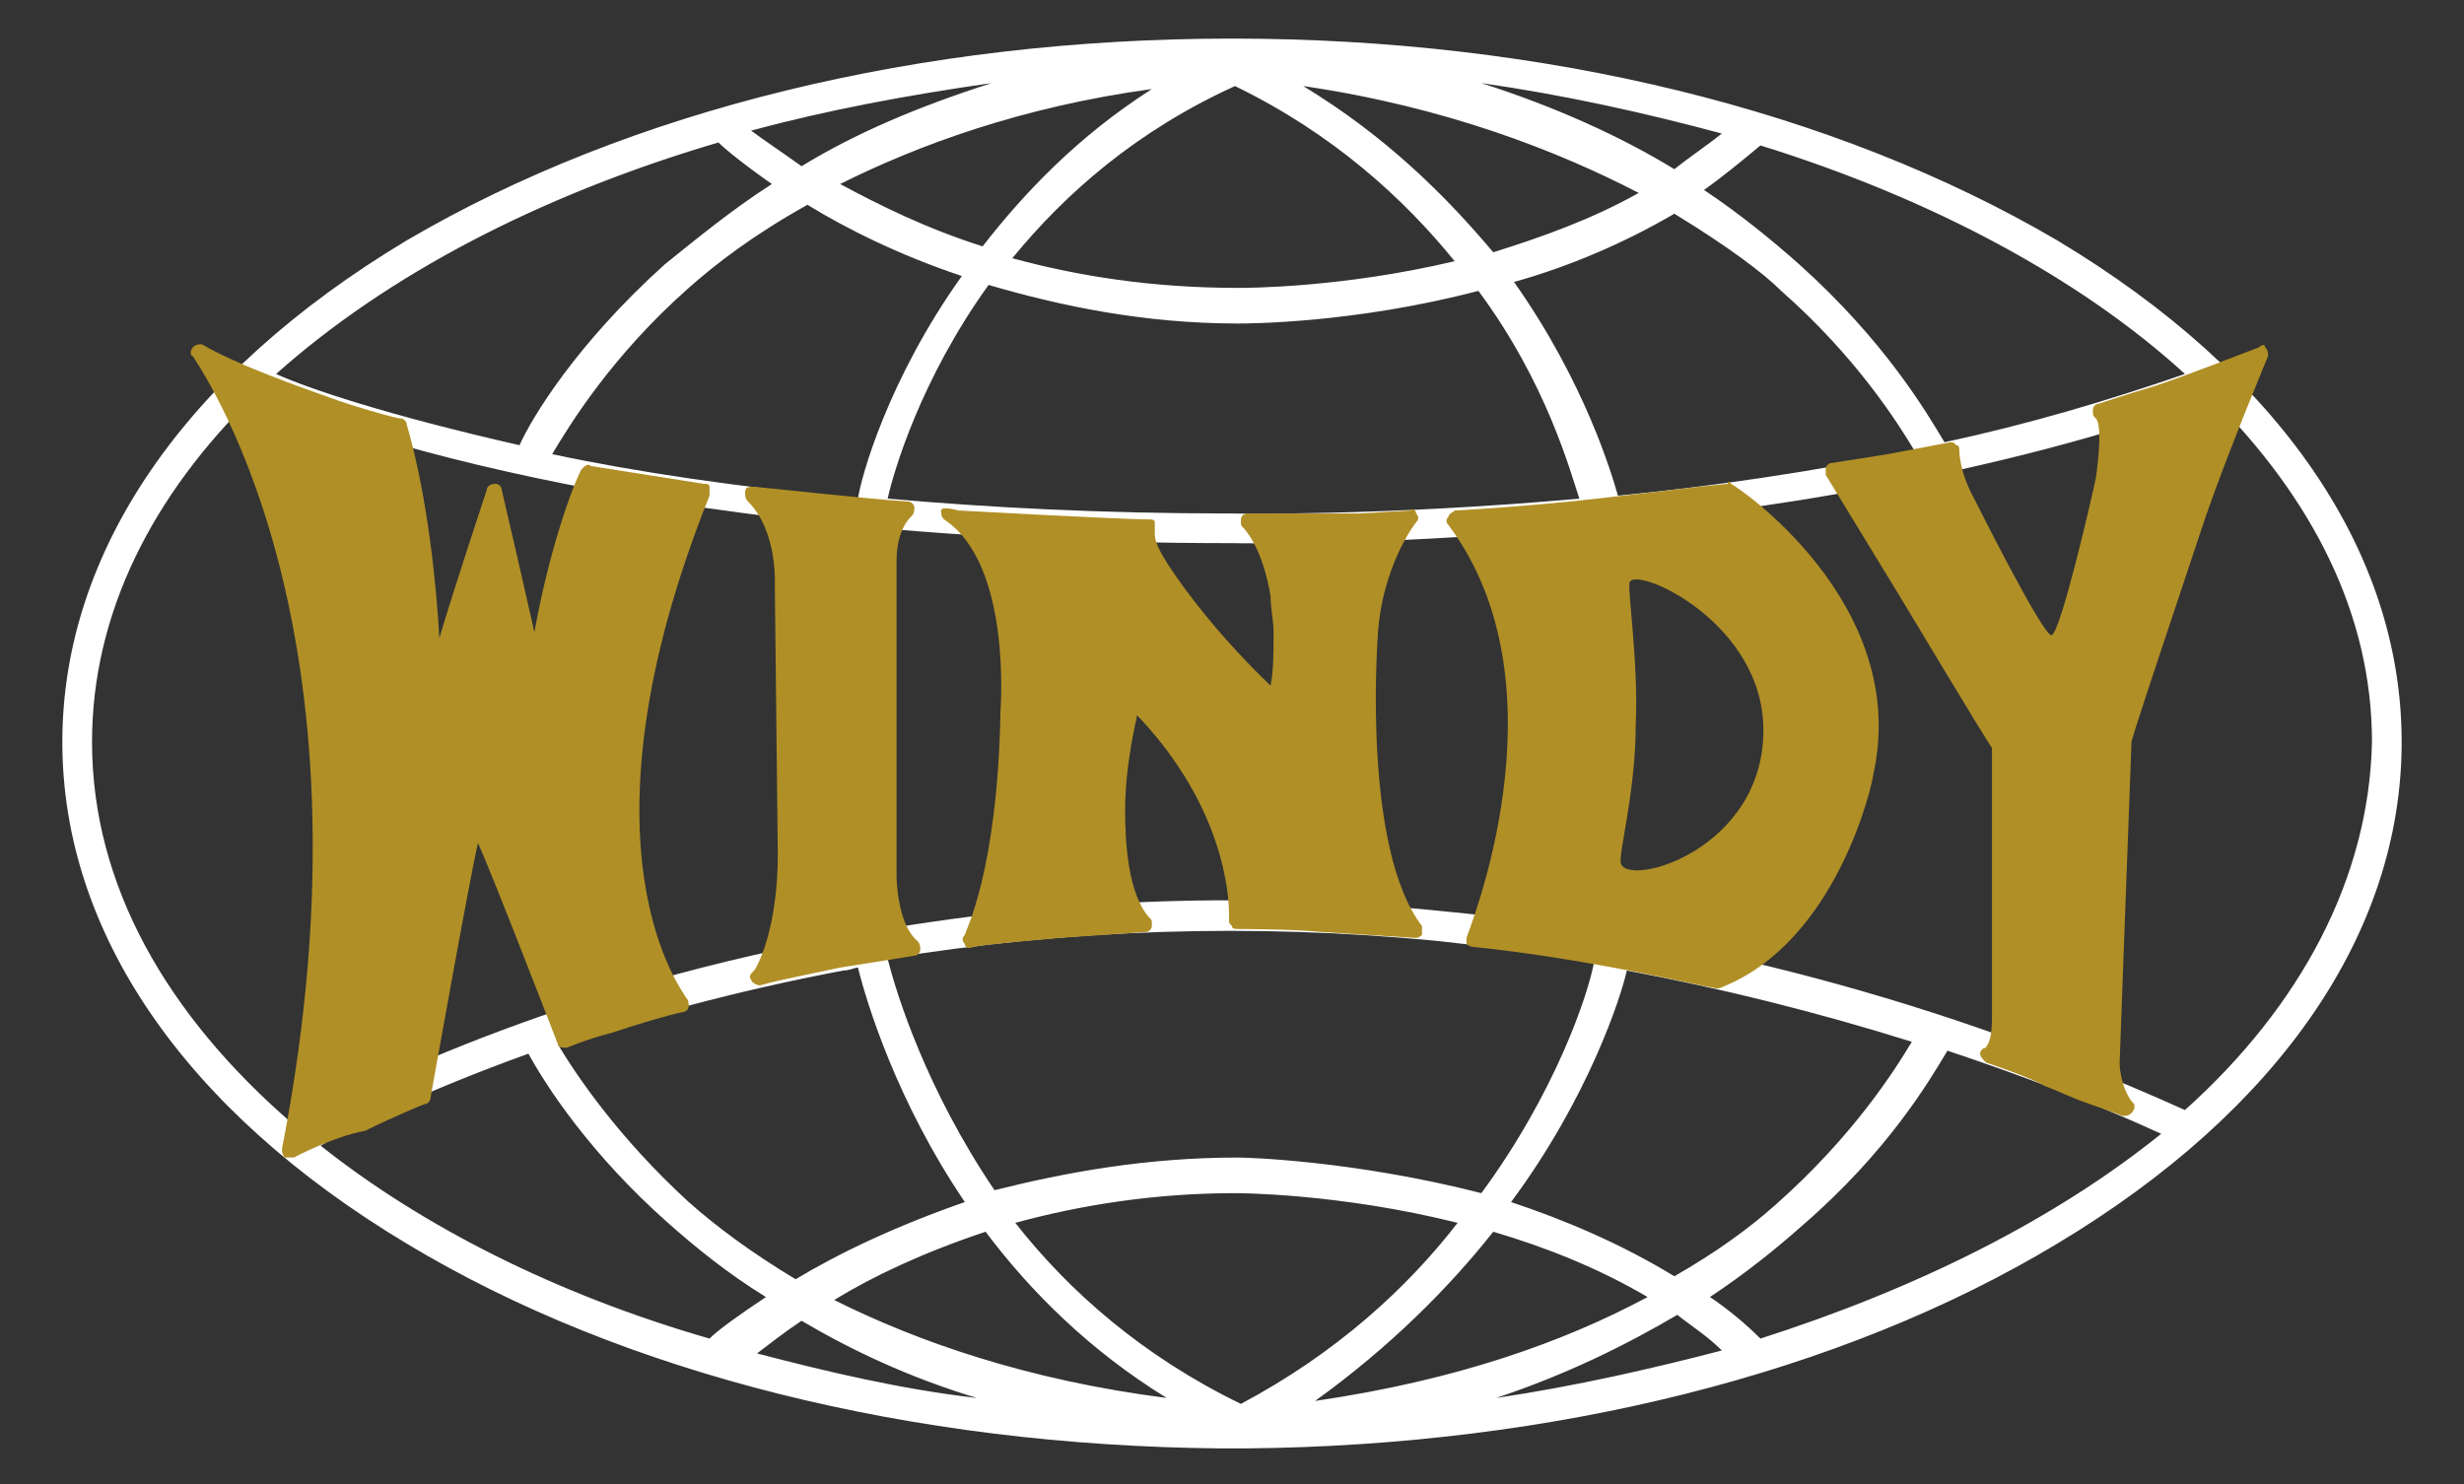
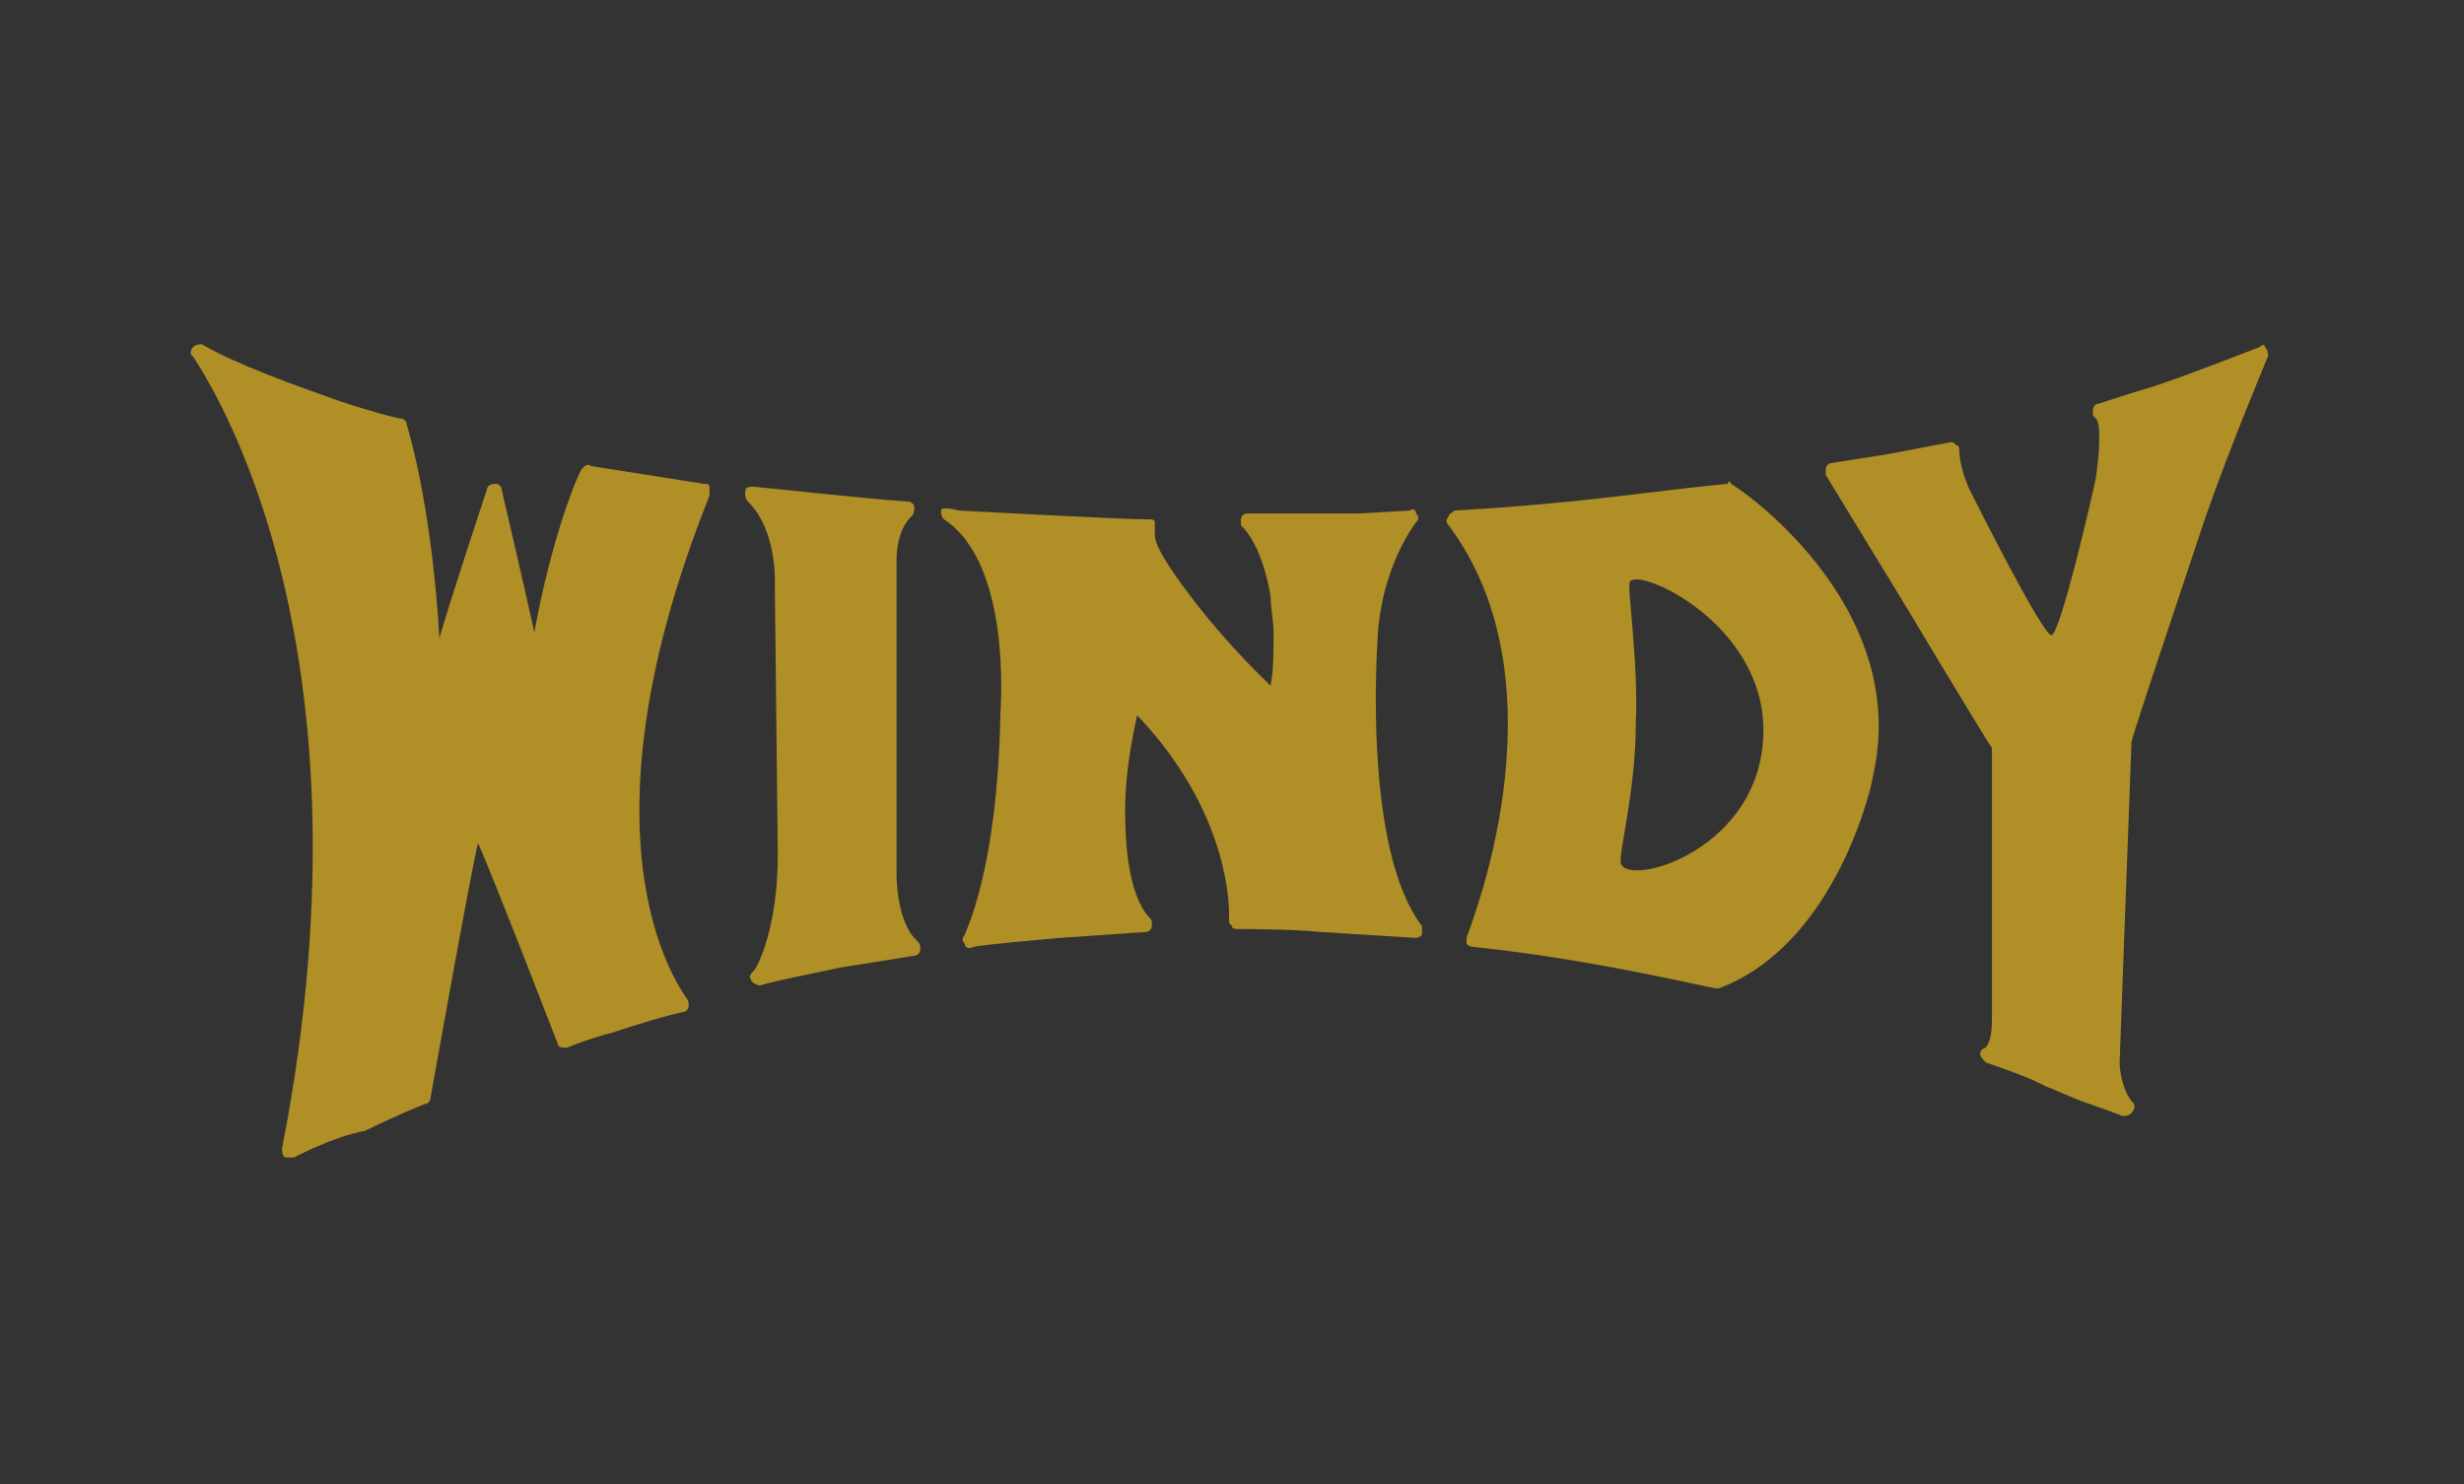
<svg xmlns="http://www.w3.org/2000/svg" version="1.1" x="0px" y="0px" viewBox="0 0 83 50" style="enable-background:new 0 0 83 50;" xml:space="preserve">
  <rect x="0" y="0" width="83" height="50" fill="#333333" stroke="none" />
  <style type="text/css">
	.st0{display:none;}
	.st1{fill-rule:evenodd;clip-rule:evenodd;fill:#FFFFFF;}
	.st2{fill-rule:evenodd;clip-rule:evenodd;fill:#B08F26;}
</style>
  <g id="Layer_1">
</g>
  <g id="Layer_2">
    <g>
-       <path class="st0" d="M70.7,7.2C62.9,2.6,52.5,0,41.5,0c-11,0-21.4,2.6-29.2,7.2C4.4,12,0,18.3,0,25c0,6.7,4.4,13,12.3,17.8    c7.7,4.6,17.9,7.2,28.8,7.2l0.9,0c10.8-0.1,21-2.6,28.7-7.2C78.6,38,83,31.7,83,25C83,18.3,78.6,12,70.7,7.2" />
-       <path class="st1" d="M69.3,8.1C61.8,3.7,52,1.3,41.5,1.3C31,1.3,21.2,3.7,13.7,8.1C6.2,12.6,2.1,18.6,2.1,25    c0,6.4,4.1,12.4,11.6,16.9c7.3,4.4,17,6.8,27.4,6.9l0.9,0c10.3-0.1,20-2.5,27.3-6.9c7.5-4.5,11.6-10.5,11.6-16.9    C80.9,18.6,76.8,12.6,69.3,8.1 M54.5,16.7c-0.2-0.7-1.1-3.8-3.5-7.2c1.8-0.5,3.7-1.3,5.4-2.3c1.8,1.1,3,2,3.6,2.6    c2.5,2.2,3.9,4.4,4.5,5.4C61,15.9,57.6,16.4,54.5,16.7 M53.2,16.8c-6.7,0.6-11.7,0.5-11.8,0.5h0c-4.3,0-8.1-0.2-11.5-0.5    c0.2-0.9,1.1-4,3.4-7.2c2.4,0.7,5.2,1.3,8.4,1.3c0.3,0,3.9,0,8.1-1.1C52.1,12.9,52.9,15.9,53.2,16.8 M28.9,16.8    c-4.1-0.4-7.5-0.9-10.3-1.5c0.6-1,2-3.3,4.6-5.6c0.9-0.8,2.2-1.8,4-2.8c1.3,0.8,3.1,1.7,5.2,2.4C29.9,12.8,29,16.1,28.9,16.8     M73.6,12.6c-2.6,0.9-5.3,1.7-8.1,2.3c-0.6-1-2-3.4-4.9-6c-0.9-0.8-2-1.7-3.2-2.5c0.7-0.5,1.3-1,1.9-1.5    C65.1,6.7,70.1,9.4,73.6,12.6 M58,4.5c-0.5,0.4-1.1,0.8-1.6,1.2c-1.8-1.1-4-2.1-6.5-2.9C52.7,3.2,55.4,3.8,58,4.5 M55.2,6.5    c-1.6,0.9-3.3,1.5-4.9,2c-1.6-1.9-3.6-3.9-6.4-5.6C48.7,3.6,52.5,5.1,55.2,6.5 M41.6,2.9c3.3,1.6,5.7,3.8,7.4,5.9    c-3.8,0.9-7,0.9-7.3,0.9c-2.9,0-5.4-0.4-7.6-1C35.9,6.5,38.3,4.4,41.6,2.9 M33.1,8.3c-1.9-0.6-3.5-1.4-4.8-2.1    c2.6-1.3,6.1-2.6,10.5-3.2C36.3,4.6,34.5,6.5,33.1,8.3 M33.4,2.8c-2.5,0.8-4.6,1.7-6.4,2.8c-0.7-0.5-1.3-0.9-1.7-1.2    C27.9,3.7,30.6,3.2,33.4,2.8 M24.2,4.8C24.4,5,25,5.5,26,6.2c-1.4,0.9-2.6,1.9-3.6,2.7c-3,2.7-4.5,5.2-4.9,6.1    c-4.4-1-7.1-1.9-8.2-2.4C13,9.3,18.1,6.6,24.2,4.8 M10.8,38.6c1-0.6,3.4-1.8,7-3.1c0.6,1.1,2.1,3.4,4.7,5.7c0.9,0.8,2,1.7,3.3,2.5    c-0.9,0.6-1.6,1.1-1.9,1.4C18.7,43.6,14.2,41.3,10.8,38.6 M49.9,40.2c-4.3-1.1-7.9-1.2-8.2-1.2c-3.1,0-5.8,0.5-8.2,1.1    c-2.3-3.4-3.3-6.6-3.6-7.8c6.1-1,12.3-1.2,18.5-0.6c1.8,0.2,3.5,0.4,5.3,0.7C53.5,33.5,52.4,36.8,49.9,40.2 M54.8,32.7    c3.2,0.6,6.4,1.4,9.6,2.4c-0.6,1-2,3.2-4.6,5.5h0c-0.9,0.8-2,1.6-3.4,2.4c-1.8-1.1-3.7-1.9-5.5-2.5C53.5,37,54.6,33.6,54.8,32.7     M32.5,40.5c-2.3,0.8-4.2,1.7-5.7,2.6c-1.5-0.9-2.7-1.8-3.6-2.6c-2.4-2.2-3.8-4.3-4.4-5.3c2.7-0.9,5.9-1.8,9.6-2.5    c0.2,0,0.4-0.1,0.5-0.1C29.2,33.8,30.2,37.1,32.5,40.5 M25.5,45.6c0.4-0.3,0.9-0.7,1.5-1.1c1.7,1,3.6,1.9,5.9,2.6    C30.3,46.8,27.8,46.2,25.5,45.6 M28.1,43.8c1.3-0.8,3-1.6,5.1-2.3c1.5,2,3.5,4,6.1,5.6C34.6,46.5,30.9,45.2,28.1,43.8 M41.8,47.3    c-3.3-1.6-5.8-3.8-7.6-6.1c2.2-0.6,4.7-1,7.4-1c0.1,0,3.5,0,7.5,1C47.4,43.4,45,45.6,41.8,47.3 M50.3,41.5    c1.7,0.5,3.5,1.2,5.2,2.2c-2.8,1.5-6.4,2.8-11.2,3.5C46.8,45.4,48.8,43.4,50.3,41.5 M50.4,47.1c2.4-0.8,4.4-1.8,6.1-2.8    c0.5,0.4,1,0.7,1.5,1.2C55.7,46.1,53.1,46.7,50.4,47.1 M59.3,45.1c-0.5-0.5-1.1-1-1.7-1.4c1.2-0.8,2.2-1.6,3.1-2.4    c2.9-2.5,4.3-4.9,4.9-5.9c2.4,0.8,4.8,1.7,7.2,2.8C69.2,41.1,64.6,43.4,59.3,45.1 M73.6,37.4c-8.2-3.7-16.6-5.9-25-6.7    c-6.8-0.7-13.7-0.4-20.4,0.9c-10.3,1.9-17.1,5.6-18.3,6.3C5.6,34.2,3.1,29.8,3.1,25c0-4.3,2-8.3,5.5-11.7c1.8,0.8,12.4,5,32.9,5    c0.2,0,18.4,0.4,33-4.9c3.4,3.4,5.4,7.3,5.4,11.6C79.8,29.6,77.5,33.9,73.6,37.4" />
      <path class="st2" d="M6.5,11.7c0.1-0.1,0.2-0.1,0.3-0.1C8,12.3,10,13,11.4,13.5c1.2,0.4,2,0.6,2.1,0.6c0.1,0,0.2,0.1,0.2,0.2    c0.7,2.4,1,5.4,1.1,7.2c0.5-1.7,1.6-5,1.6-5c0-0.1,0.1-0.2,0.3-0.2c0.1,0,0.2,0.1,0.2,0.2c0,0,0.7,3,1.1,4.8    c0.6-3.3,1.5-5.4,1.6-5.5c0.1-0.1,0.2-0.2,0.3-0.1l1.9,0.3l1.9,0.3c0.1,0,0.2,0,0.2,0.1c0,0.1,0,0.2,0,0.3    c-4.8,12-0.8,16.8-0.8,16.9c0.1,0.1,0.1,0.2,0.1,0.3c0,0.1-0.1,0.2-0.2,0.2c-0.5,0.1-1.5,0.4-2.4,0.7c-0.8,0.2-1.5,0.5-1.5,0.5    c-0.1,0-0.3,0-0.3-0.1c0,0-2.2-5.7-2.7-6.8c-0.3,1.3-1.6,8.6-1.6,8.6c0,0.1-0.1,0.2-0.2,0.2c0,0-1,0.4-2,0.9    C11.2,38.3,9.9,39,9.9,39c-0.1,0-0.2,0-0.3,0c-0.1-0.1-0.1-0.2-0.1-0.3c3.5-17.9-3-26.6-3-26.7C6.4,12,6.4,11.8,6.5,11.7     M31.7,17.2c0,0.1,0,0.2,0.1,0.3c2.3,1.5,1.9,6.4,1.9,6.5c0,0,0,0,0,0c-0.1,5.4-1.2,7.4-1.2,7.5c-0.1,0.1-0.1,0.2,0,0.3    c0,0.1,0.1,0.2,0.3,0.1c0.6-0.1,1.8-0.2,2.9-0.3c1.5-0.1,2.9-0.2,2.9-0.2c0.1,0,0.2-0.1,0.2-0.2c0,0,0-0.1,0-0.1    c0-0.1,0-0.1-0.1-0.2c-0.7-0.8-0.8-2.5-0.8-3.6c0-1.6,0.4-3.1,0.4-3.2c0,0,0,0,0,0c0,0,0.1,0.1,0.1,0.1c2.8,3,3,5.9,3,6.6    c0,0.1,0,0.2,0,0.2c0,0,0,0,0,0c0,0.1,0,0.1,0.1,0.2c0,0.1,0.1,0.1,0.2,0.1c0,0,1.8,0,2.8,0.1c1.6,0.1,3.2,0.2,3.2,0.2    c0.1,0,0.2-0.1,0.2-0.1c0-0.1,0-0.2,0-0.3c-2-2.6-1.5-9.5-1.5-9.6c0.1-2.5,1.3-4,1.3-4c0.1-0.1,0.1-0.2,0-0.3    c0-0.1-0.1-0.2-0.2-0.1l-1.7,0.1l-1.3,0l-1.7,0h-0.8c-0.1,0-0.2,0.1-0.2,0.2c0,0,0,0.1,0,0.1c0,0.1,0,0.1,0.1,0.2    c0.7,0.8,0.9,2.3,0.9,2.3c0,0.4,0.1,0.8,0.1,1.2c0,0.7,0,1.3-0.1,1.8c-2.2-2.1-3.4-4-3.4-4c-0.4-0.6-0.5-0.9-0.5-1.1    c0-0.1,0-0.2,0-0.2c0,0,0-0.1,0-0.1c0,0,0-0.1,0-0.1c0-0.1-0.1-0.1-0.2-0.1c-0.9,0-6.4-0.3-6.4-0.3C31.9,17.1,31.7,17.1,31.7,17.2     M58.3,16.3c0.1,0,6.1,4,4.8,9.8c0,0.2-1.2,5.7-5.2,7.2c0,0-0.1,0-0.1,0c-0.6-0.1-4.3-1-8.2-1.4c-0.1,0-0.2-0.1-0.2-0.1    c0-0.1,0-0.2,0-0.2c0-0.1,3.5-8.4-0.6-13.9c-0.1-0.1-0.1-0.2,0-0.3c0-0.1,0.1-0.1,0.2-0.2c0,0,2.1-0.1,4.8-0.4    c1.8-0.2,3.3-0.4,4.4-0.5C58.2,16.2,58.3,16.2,58.3,16.3 M54.6,29.1c0.3,0.8,4.8-0.5,4.8-4.5c0-3.6-4.2-5.5-4.5-5    c-0.1,0.2,0.3,2.7,0.2,4.8C55.1,26.7,54.5,28.8,54.6,29.1 M76.1,11.7c-0.8,0.3-2.3,0.9-3.5,1.3c-1,0.3-1.9,0.6-1.9,0.6    c-0.1,0-0.2,0.1-0.2,0.2c0,0,0,0,0,0.1c0,0.1,0,0.1,0.1,0.2c0.2,0.2,0.1,1.3,0,2c-0.1,0.5-1.2,5.3-1.5,5.3c-0.3,0-2.6-4.6-2.6-4.6    C66,15.9,66,15.2,66,15.2c0,0,0,0,0,0c0-0.1,0-0.2-0.1-0.2c-0.1-0.1-0.1-0.1-0.2-0.1l-2.1,0.4l-1.9,0.3c-0.1,0-0.2,0.1-0.2,0.2    c0,0,0,0.1,0,0.1c0,0,0,0.1,0,0.1l2.5,4.1c0,0,3,5,3.1,5.1c0,0.1,0,9,0,9.1c0,0.9-0.2,0.9-0.2,1c-0.1,0-0.2,0.1-0.2,0.2    c0,0.1,0.1,0.2,0.2,0.3c0,0,1.5,0.5,2,0.8c0.3,0.1,0.9,0.4,1.5,0.6c0.6,0.2,1.1,0.4,1.1,0.4c0.1,0,0.2,0,0.3-0.1    c0,0,0.1-0.1,0.1-0.2c0-0.1,0-0.1-0.1-0.2c-0.3-0.4-0.4-1-0.4-1.3c0-0.1,0.4-10.8,0.4-10.8c0-0.1,0.9-2.8,0.9-2.8    c0,0,0.2-0.6,0.2-0.6l1.4-4.2c0.8-2.3,2.1-5.4,2.1-5.4c0-0.1,0-0.2-0.1-0.3C76.3,11.6,76.2,11.6,76.1,11.7 M25.1,16.6    c0,0.1,0,0.2,0.1,0.3c1,1,0.9,2.8,0.9,2.8c0,0,0,0,0,0l0.1,9.1c0,2.5-0.7,3.8-0.8,3.9c-0.1,0.1-0.2,0.2-0.1,0.3    c0,0.1,0.2,0.2,0.3,0.2c0.7-0.2,1.8-0.4,2.7-0.6c1.3-0.2,2.5-0.4,2.5-0.4c0.1,0,0.2-0.1,0.2-0.2c0-0.1,0-0.2-0.1-0.3    c-0.7-0.6-0.7-2.2-0.7-2.2c0,0,0-10.6,0-10.6c0-1.1,0.5-1.5,0.5-1.5c0.1-0.1,0.1-0.2,0.1-0.3c0-0.1-0.1-0.2-0.2-0.2    c-1.5-0.1-5.1-0.5-5.2-0.5C25.2,16.4,25.1,16.4,25.1,16.6L25.1,16.6z" />
    </g>
  </g>
</svg>